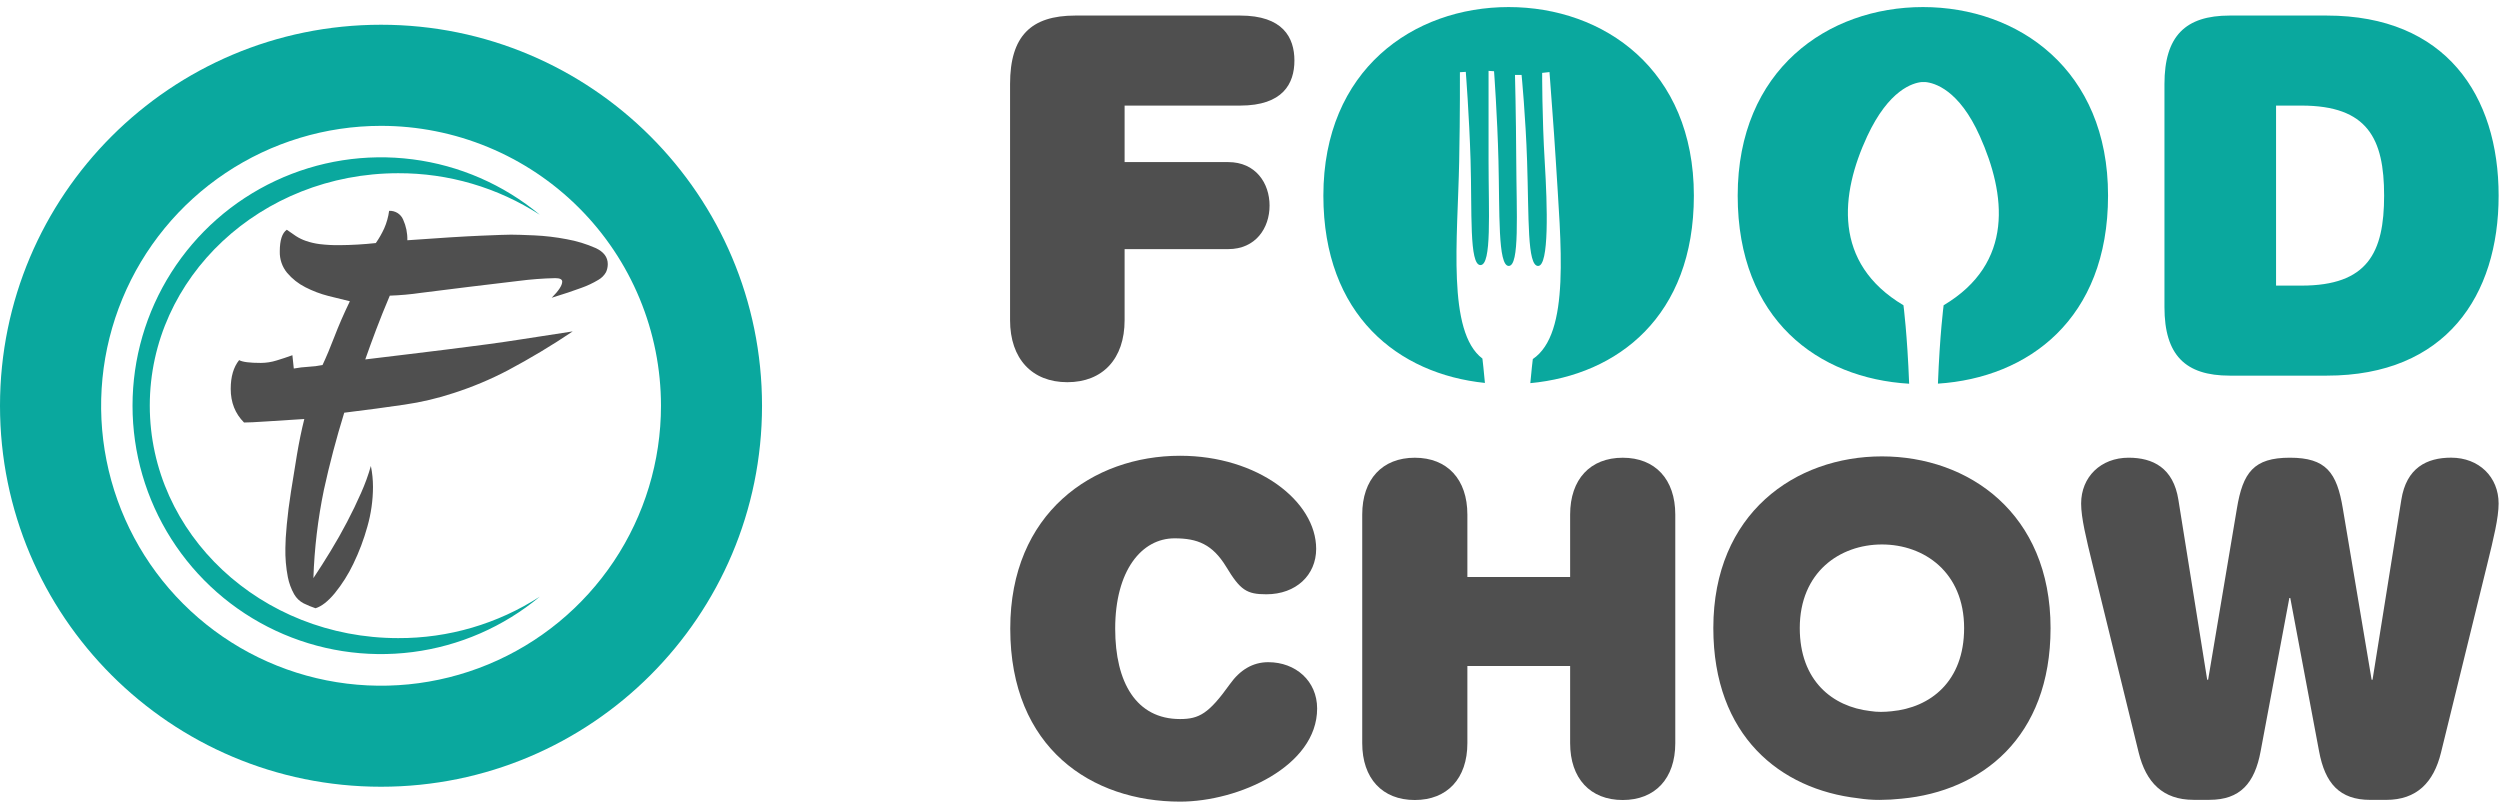
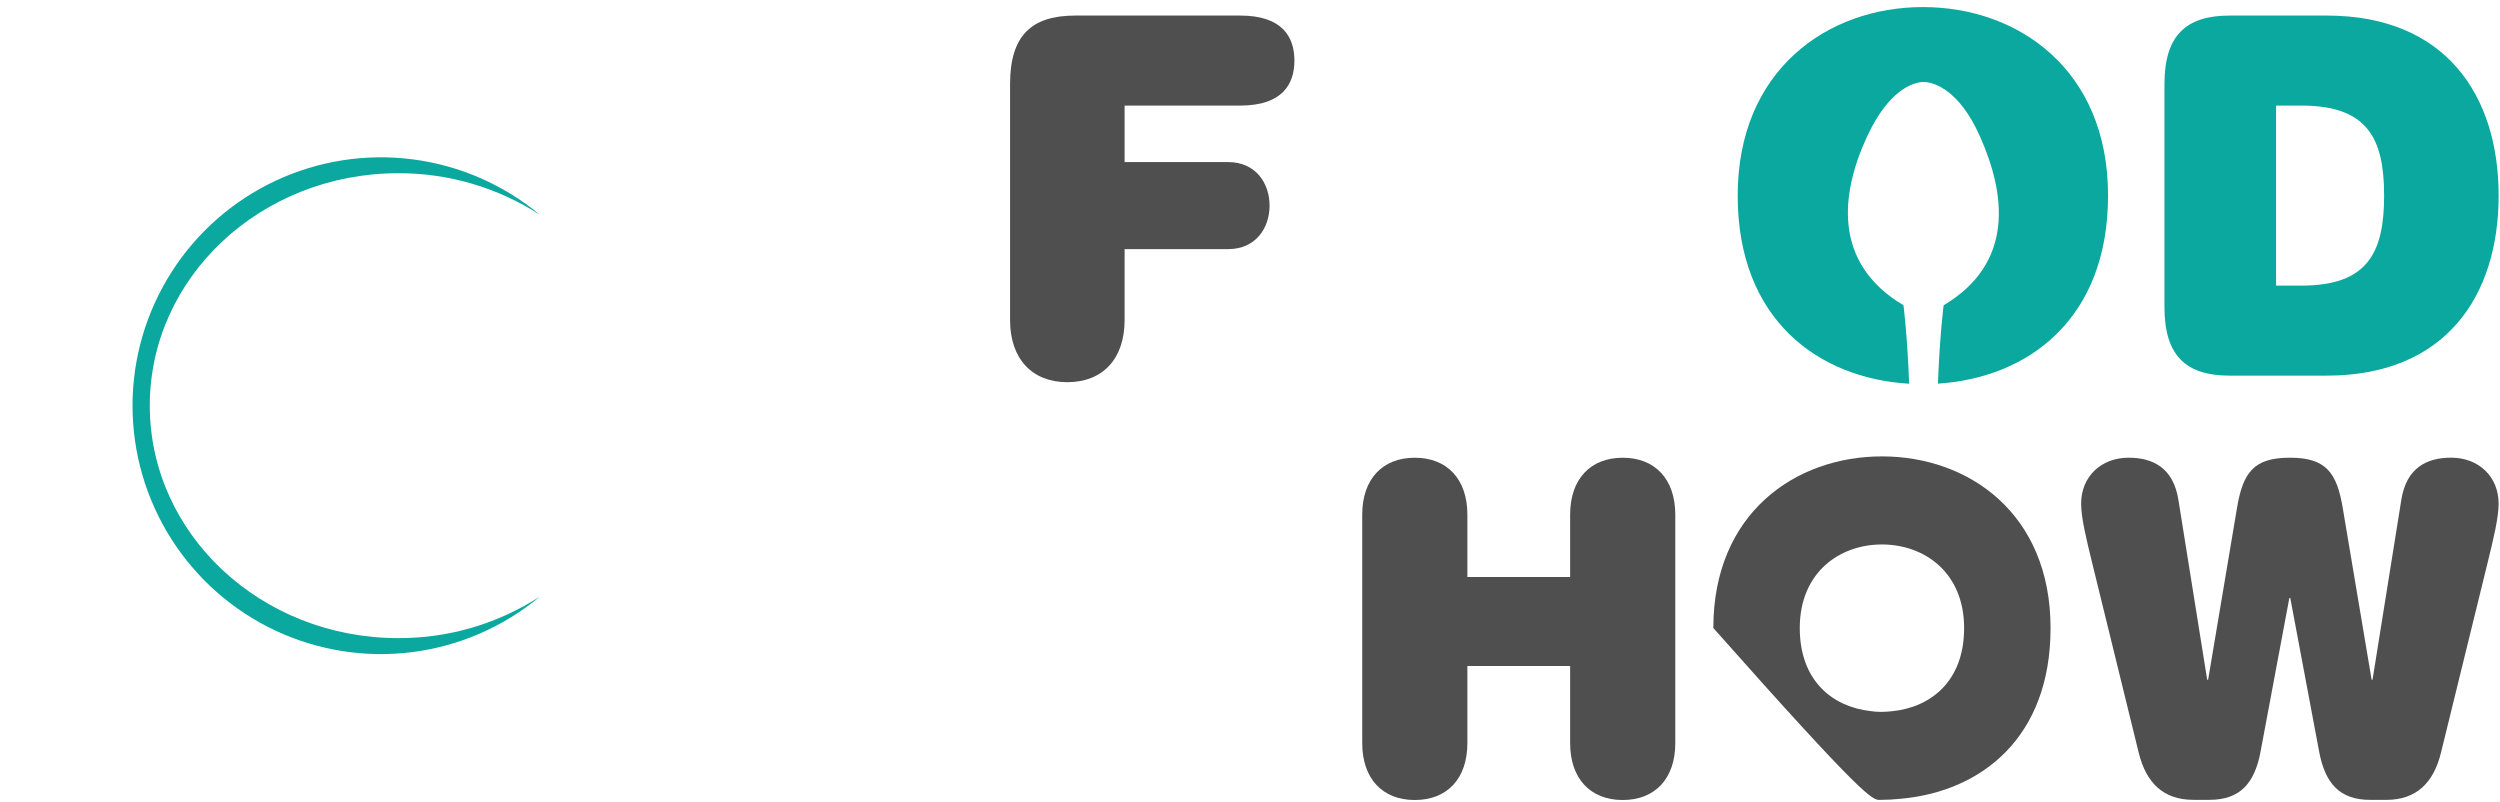
<svg xmlns="http://www.w3.org/2000/svg" fill="none" viewBox="0 0 184 59" height="59" width="184">
-   <path fill="#4F4F4F" d="M86.852 33.544C92.565 33.544 96.87 36.886 96.87 40.397C96.87 42.322 95.39 43.739 93.205 43.739C91.759 43.739 91.288 43.44 90.247 41.714C89.238 40.059 88.129 39.621 86.449 39.621C84.027 39.621 82.078 41.984 82.078 46.271C82.078 50.221 83.624 52.922 86.852 52.922C88.263 52.922 88.97 52.517 90.516 50.358C91.26 49.311 92.196 48.737 93.344 48.737C95.36 48.737 96.941 50.121 96.941 52.147C96.941 56.401 91.159 59 86.856 59C80.368 59 74.355 55.084 74.355 46.271C74.346 37.763 80.43 33.544 86.852 33.544Z" />
  <path fill="#4F4F4F" d="M115.562 37.874C115.562 35.275 117.041 33.689 119.432 33.689C121.822 33.689 123.301 35.276 123.301 37.874V54.696C123.301 57.295 121.822 58.881 119.432 58.881C117.041 58.881 115.562 57.294 115.562 54.696V49.016H107.999V54.696C107.999 57.295 106.519 58.881 104.129 58.881C101.739 58.881 100.26 57.294 100.26 54.696V37.874C100.26 35.275 101.738 33.689 104.129 33.689C106.521 33.689 107.999 35.276 107.999 37.874V42.466H115.562V37.874Z" />
  <path fill="#4F4F4F" d="M176.737 36.79C177.107 34.426 178.619 33.684 180.401 33.684C182.452 33.684 183.898 35.102 183.898 37.06C183.898 38.106 183.528 39.627 183.057 41.544L179.657 55.393C179.119 57.589 177.871 58.871 175.623 58.871H174.448C172.196 58.871 171.12 57.656 170.684 55.293L168.565 44.015H168.495L166.383 55.29C165.947 57.653 164.871 58.868 162.617 58.868H161.442C159.188 58.868 157.946 57.586 157.407 55.39L154.012 41.547C153.542 39.624 153.171 38.109 153.171 37.063C153.171 35.105 154.616 33.687 156.667 33.687C158.453 33.687 159.962 34.434 160.331 36.793L162.449 50.028H162.518L164.635 37.434C165.072 34.767 165.878 33.687 168.535 33.687C171.191 33.687 171.996 34.767 172.434 37.434L174.552 50.028H174.619L176.737 36.79Z" />
  <path fill="#4F4F4F" d="M90.398 11.93C92.415 11.93 93.44 13.476 93.44 15.132C93.44 16.788 92.415 18.335 90.398 18.335H82.771V23.567C82.771 26.407 81.158 28.13 78.556 28.13C75.955 28.13 74.341 26.401 74.341 23.567V6.188C74.341 2.654 75.88 1.145 79.142 1.145H91.273C94.425 1.145 95.269 2.763 95.269 4.457C95.269 6.15 94.425 7.771 91.273 7.771H82.771V11.93H90.398Z" />
  <path fill="#0AA89E" d="M159.304 6.188C159.304 2.654 160.843 1.145 164.105 1.145H171.249C180.009 1.145 183.899 7.034 183.899 14.397C183.899 21.76 180.013 27.647 171.249 27.647H164.105C160.843 27.647 159.304 26.139 159.304 22.604V6.188ZM169.387 21.021C174.263 21.021 175.471 18.592 175.471 14.397C175.471 10.201 174.263 7.771 169.387 7.771H167.518V21.021H169.387Z" />
-   <path fill="#0AA89E" d="M111.035 0.52C104.041 0.52 97.4 5.122 97.4 14.398C97.4 23.208 102.918 27.528 109.29 28.184C109.202 27.203 109.129 26.586 109.105 26.39C106.493 24.417 107.283 17.607 107.395 11.911C107.467 8.258 107.449 5.315 107.449 5.315L107.882 5.288C107.882 5.288 108.132 8.47 108.233 11.775C108.349 15.589 108.124 19.51 108.962 19.51C109.8 19.51 109.558 15.609 109.558 11.857V5.216L109.962 5.243C109.962 5.243 110.203 8.506 110.287 11.838C110.382 15.627 110.233 19.573 111.043 19.573C111.852 19.573 111.614 15.739 111.595 11.73C111.58 8.451 111.503 5.516 111.503 5.516H111.989C111.989 5.516 112.287 8.579 112.394 11.866C112.533 16.051 112.394 19.574 113.205 19.574C114.016 19.574 113.894 15.222 113.692 11.893C113.494 8.636 113.503 5.365 113.503 5.365L114.043 5.304C114.152 6.905 114.341 9.137 114.503 11.76C114.875 18.024 115.604 24.544 112.815 26.426C112.789 26.643 112.717 27.254 112.632 28.2C119.066 27.595 124.669 23.278 124.669 14.399C124.669 5.122 118.035 0.52 111.035 0.52Z" />
  <path fill="#0AA89E" d="M141.53 0.52C134.535 0.52 127.894 5.122 127.894 14.398C127.894 23.543 133.847 27.851 140.513 28.242C140.379 24.641 140.095 22.468 140.095 22.468C134.871 19.358 135.457 14.262 137.426 10.029C139.026 6.591 140.8 6.098 141.445 6.038C141.484 6.036 141.523 6.036 141.562 6.038C141.609 6.035 141.656 6.035 141.702 6.038C142.364 6.098 144.186 6.59 145.72 10.029C147.627 14.29 148.274 19.359 143.051 22.468C143.051 22.468 142.768 24.638 142.632 28.236C149.266 27.806 155.152 23.498 155.152 14.398C155.164 5.122 148.529 0.52 141.53 0.52Z" />
-   <path fill="#4F4F4F" d="M138.51 33.59C132.139 33.59 126.101 37.776 126.101 46.222C126.101 54.162 131.024 58.093 136.751 58.751C137.28 58.834 137.814 58.876 138.349 58.873C138.889 58.871 139.429 58.84 139.966 58.782C145.821 58.232 150.921 54.298 150.921 46.227C150.921 37.779 144.883 33.59 138.51 33.59ZM139.22 52.349C138.959 52.378 138.696 52.393 138.433 52.394C138.172 52.395 137.911 52.375 137.653 52.334C134.862 52.014 132.463 50.092 132.463 46.228C132.463 42.113 135.406 40.073 138.51 40.073C141.615 40.073 144.559 42.113 144.559 46.228C144.559 50.165 142.073 52.08 139.22 52.349Z" />
-   <path fill="#0AA89E" d="M28.042 1.821C43.529 1.821 56.085 14.375 56.085 29.862C56.085 45.351 43.529 57.904 28.042 57.904C12.555 57.904 0 45.351 0 29.862C1.89337e-05 14.374 12.555 1.821 28.042 1.821ZM28.043 9.263C23.968 9.263 19.985 10.472 16.597 12.736C13.209 15.001 10.569 18.219 9.01 21.983C7.451 25.748 7.043 29.891 7.839 33.888C8.634 37.884 10.597 41.554 13.479 44.435C16.36 47.316 20.031 49.279 24.027 50.073C28.024 50.868 32.167 50.46 35.932 48.9C39.696 47.341 42.913 44.7 45.177 41.312C47.44 37.923 48.649 33.94 48.648 29.865C48.648 27.16 48.115 24.48 47.079 21.98C46.044 19.481 44.526 17.209 42.612 15.296C40.699 13.383 38.427 11.866 35.928 10.831C33.428 9.796 30.749 9.262 28.043 9.263Z" />
+   <path fill="#4F4F4F" d="M138.51 33.59C132.139 33.59 126.101 37.776 126.101 46.222C137.28 58.834 137.814 58.876 138.349 58.873C138.889 58.871 139.429 58.84 139.966 58.782C145.821 58.232 150.921 54.298 150.921 46.227C150.921 37.779 144.883 33.59 138.51 33.59ZM139.22 52.349C138.959 52.378 138.696 52.393 138.433 52.394C138.172 52.395 137.911 52.375 137.653 52.334C134.862 52.014 132.463 50.092 132.463 46.228C132.463 42.113 135.406 40.073 138.51 40.073C141.615 40.073 144.559 42.113 144.559 46.228C144.559 50.165 142.073 52.08 139.22 52.349Z" />
  <path fill="#0AA89E" d="M29.306 46.965C19.209 46.965 11.024 39.303 11.024 29.854C11.024 20.404 19.212 12.749 29.306 12.749C33.004 12.736 36.627 13.799 39.731 15.808C37.062 13.586 33.814 12.17 30.368 11.727C26.923 11.284 23.422 11.832 20.277 13.306C17.131 14.78 14.471 17.12 12.608 20.052C10.744 22.984 9.754 26.386 9.754 29.86C9.754 33.333 10.744 36.735 12.608 39.667C14.471 42.599 17.131 44.939 20.277 46.413C23.422 47.887 26.923 48.435 30.368 47.992C33.814 47.549 37.062 46.133 39.731 43.911C36.626 45.919 33.004 46.98 29.306 46.965Z" />
-   <path fill="#4F4F4F" d="M37.614 17.271C37.958 17.271 38.525 17.289 39.316 17.323C40.121 17.36 40.923 17.454 41.714 17.607C42.442 17.737 43.152 17.954 43.829 18.252C44.431 18.527 44.732 18.923 44.732 19.439C44.732 19.644 44.688 19.846 44.603 20.032C44.47 20.27 44.273 20.466 44.035 20.6C43.636 20.84 43.212 21.039 42.772 21.193C42.221 21.399 41.499 21.64 40.605 21.915C41.121 21.399 41.379 21.004 41.379 20.729C41.379 20.557 41.206 20.471 40.863 20.471C39.958 20.491 39.054 20.56 38.155 20.677C36.969 20.816 35.748 20.962 34.492 21.116C33.236 21.27 32.066 21.416 30.984 21.554C30.223 21.665 29.457 21.734 28.689 21.76C28.31 22.655 27.974 23.489 27.683 24.262C27.391 25.035 27.125 25.766 26.883 26.454C28.052 26.318 29.118 26.189 30.081 26.067C31.045 25.946 31.956 25.834 32.815 25.732C35.05 25.458 36.882 25.209 38.31 24.984C39.738 24.76 41.019 24.562 42.153 24.391C40.613 25.427 39.02 26.382 37.382 27.254C36.1 27.926 34.762 28.487 33.384 28.93C32.207 29.318 30.999 29.603 29.773 29.781C28.501 29.97 27.022 30.167 25.336 30.375C24.752 32.266 24.253 34.157 23.84 36.048C23.397 38.189 23.138 40.364 23.066 42.549C23.479 41.93 23.9 41.268 24.33 40.563C24.76 39.858 25.164 39.144 25.542 38.421C25.921 37.699 26.265 36.986 26.574 36.281C26.862 35.637 27.104 34.973 27.297 34.295C27.4 34.804 27.452 35.322 27.452 35.842C27.449 36.828 27.31 37.809 27.039 38.757C26.779 39.698 26.434 40.613 26.008 41.492C25.64 42.265 25.181 42.993 24.641 43.658C24.142 44.26 23.669 44.63 23.222 44.767C22.922 44.667 22.629 44.547 22.345 44.406C22.054 44.254 21.812 44.021 21.649 43.736C21.428 43.342 21.271 42.915 21.185 42.472C21.048 41.767 20.988 41.049 21.004 40.331C21.004 39.917 21.038 39.342 21.108 38.602C21.177 37.862 21.279 37.054 21.417 36.178C21.555 35.301 21.701 34.398 21.855 33.469C22.01 32.541 22.191 31.664 22.397 30.839C21.296 30.908 20.359 30.968 19.586 31.019C18.813 31.071 18.271 31.097 17.961 31.097C17.307 30.442 16.98 29.617 16.981 28.619C16.981 27.726 17.187 27.021 17.6 26.505C17.84 26.642 18.373 26.711 19.199 26.711C19.593 26.709 19.984 26.648 20.36 26.53C20.754 26.411 21.141 26.282 21.52 26.144L21.623 27.124C21.981 27.058 22.343 27.015 22.706 26.995C23.053 26.978 23.398 26.935 23.738 26.866C24.013 26.282 24.305 25.586 24.615 24.777C24.924 23.968 25.303 23.099 25.75 22.172C25.303 22.069 24.778 21.94 24.177 21.785C23.587 21.635 23.016 21.418 22.474 21.14C21.961 20.881 21.505 20.521 21.133 20.083C20.768 19.641 20.576 19.081 20.592 18.508C20.592 17.683 20.764 17.15 21.108 16.909C21.347 17.082 21.572 17.237 21.778 17.373C22.011 17.524 22.263 17.646 22.526 17.735C22.852 17.846 23.189 17.924 23.532 17.967C24.011 18.024 24.494 18.05 24.976 18.044C25.873 18.038 26.768 17.986 27.66 17.889C27.899 17.548 28.106 17.185 28.279 16.806C28.459 16.395 28.581 15.961 28.64 15.517C28.857 15.506 29.072 15.562 29.257 15.677C29.441 15.792 29.586 15.961 29.671 16.161C29.888 16.639 29.994 17.159 29.981 17.683C32.354 17.511 34.15 17.399 35.371 17.348C36.592 17.296 37.339 17.271 37.614 17.271Z" />
</svg>